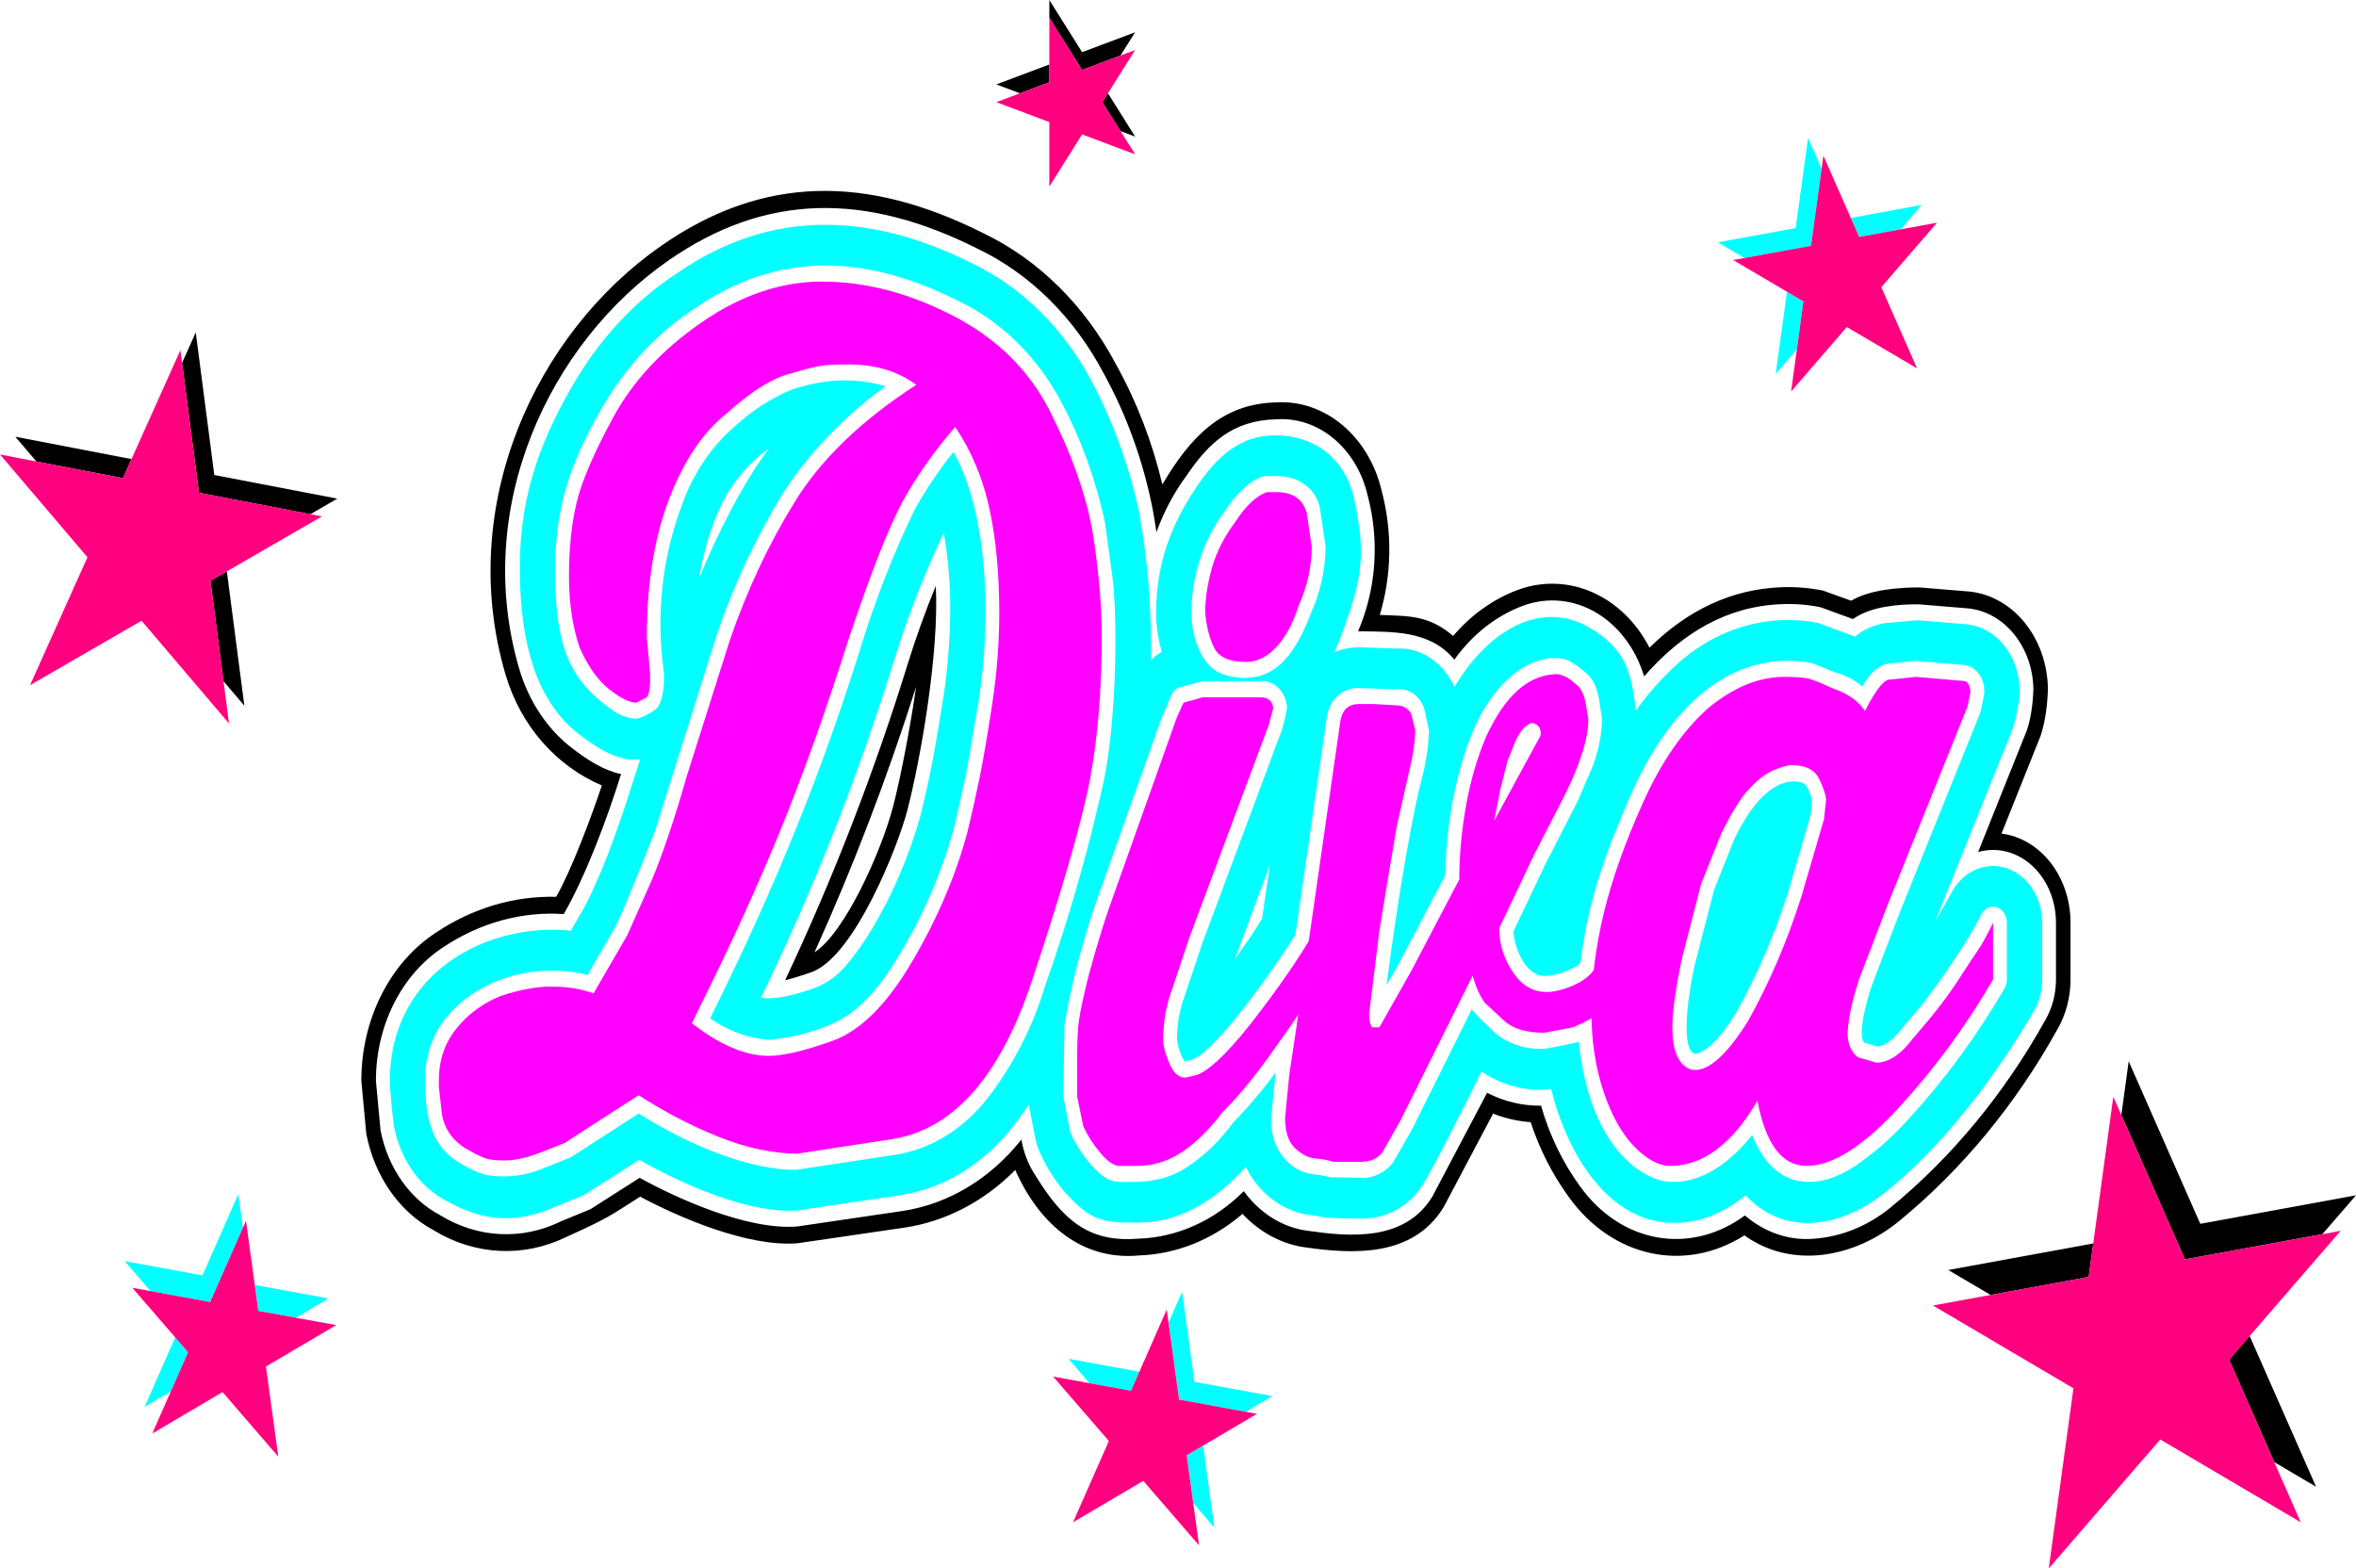
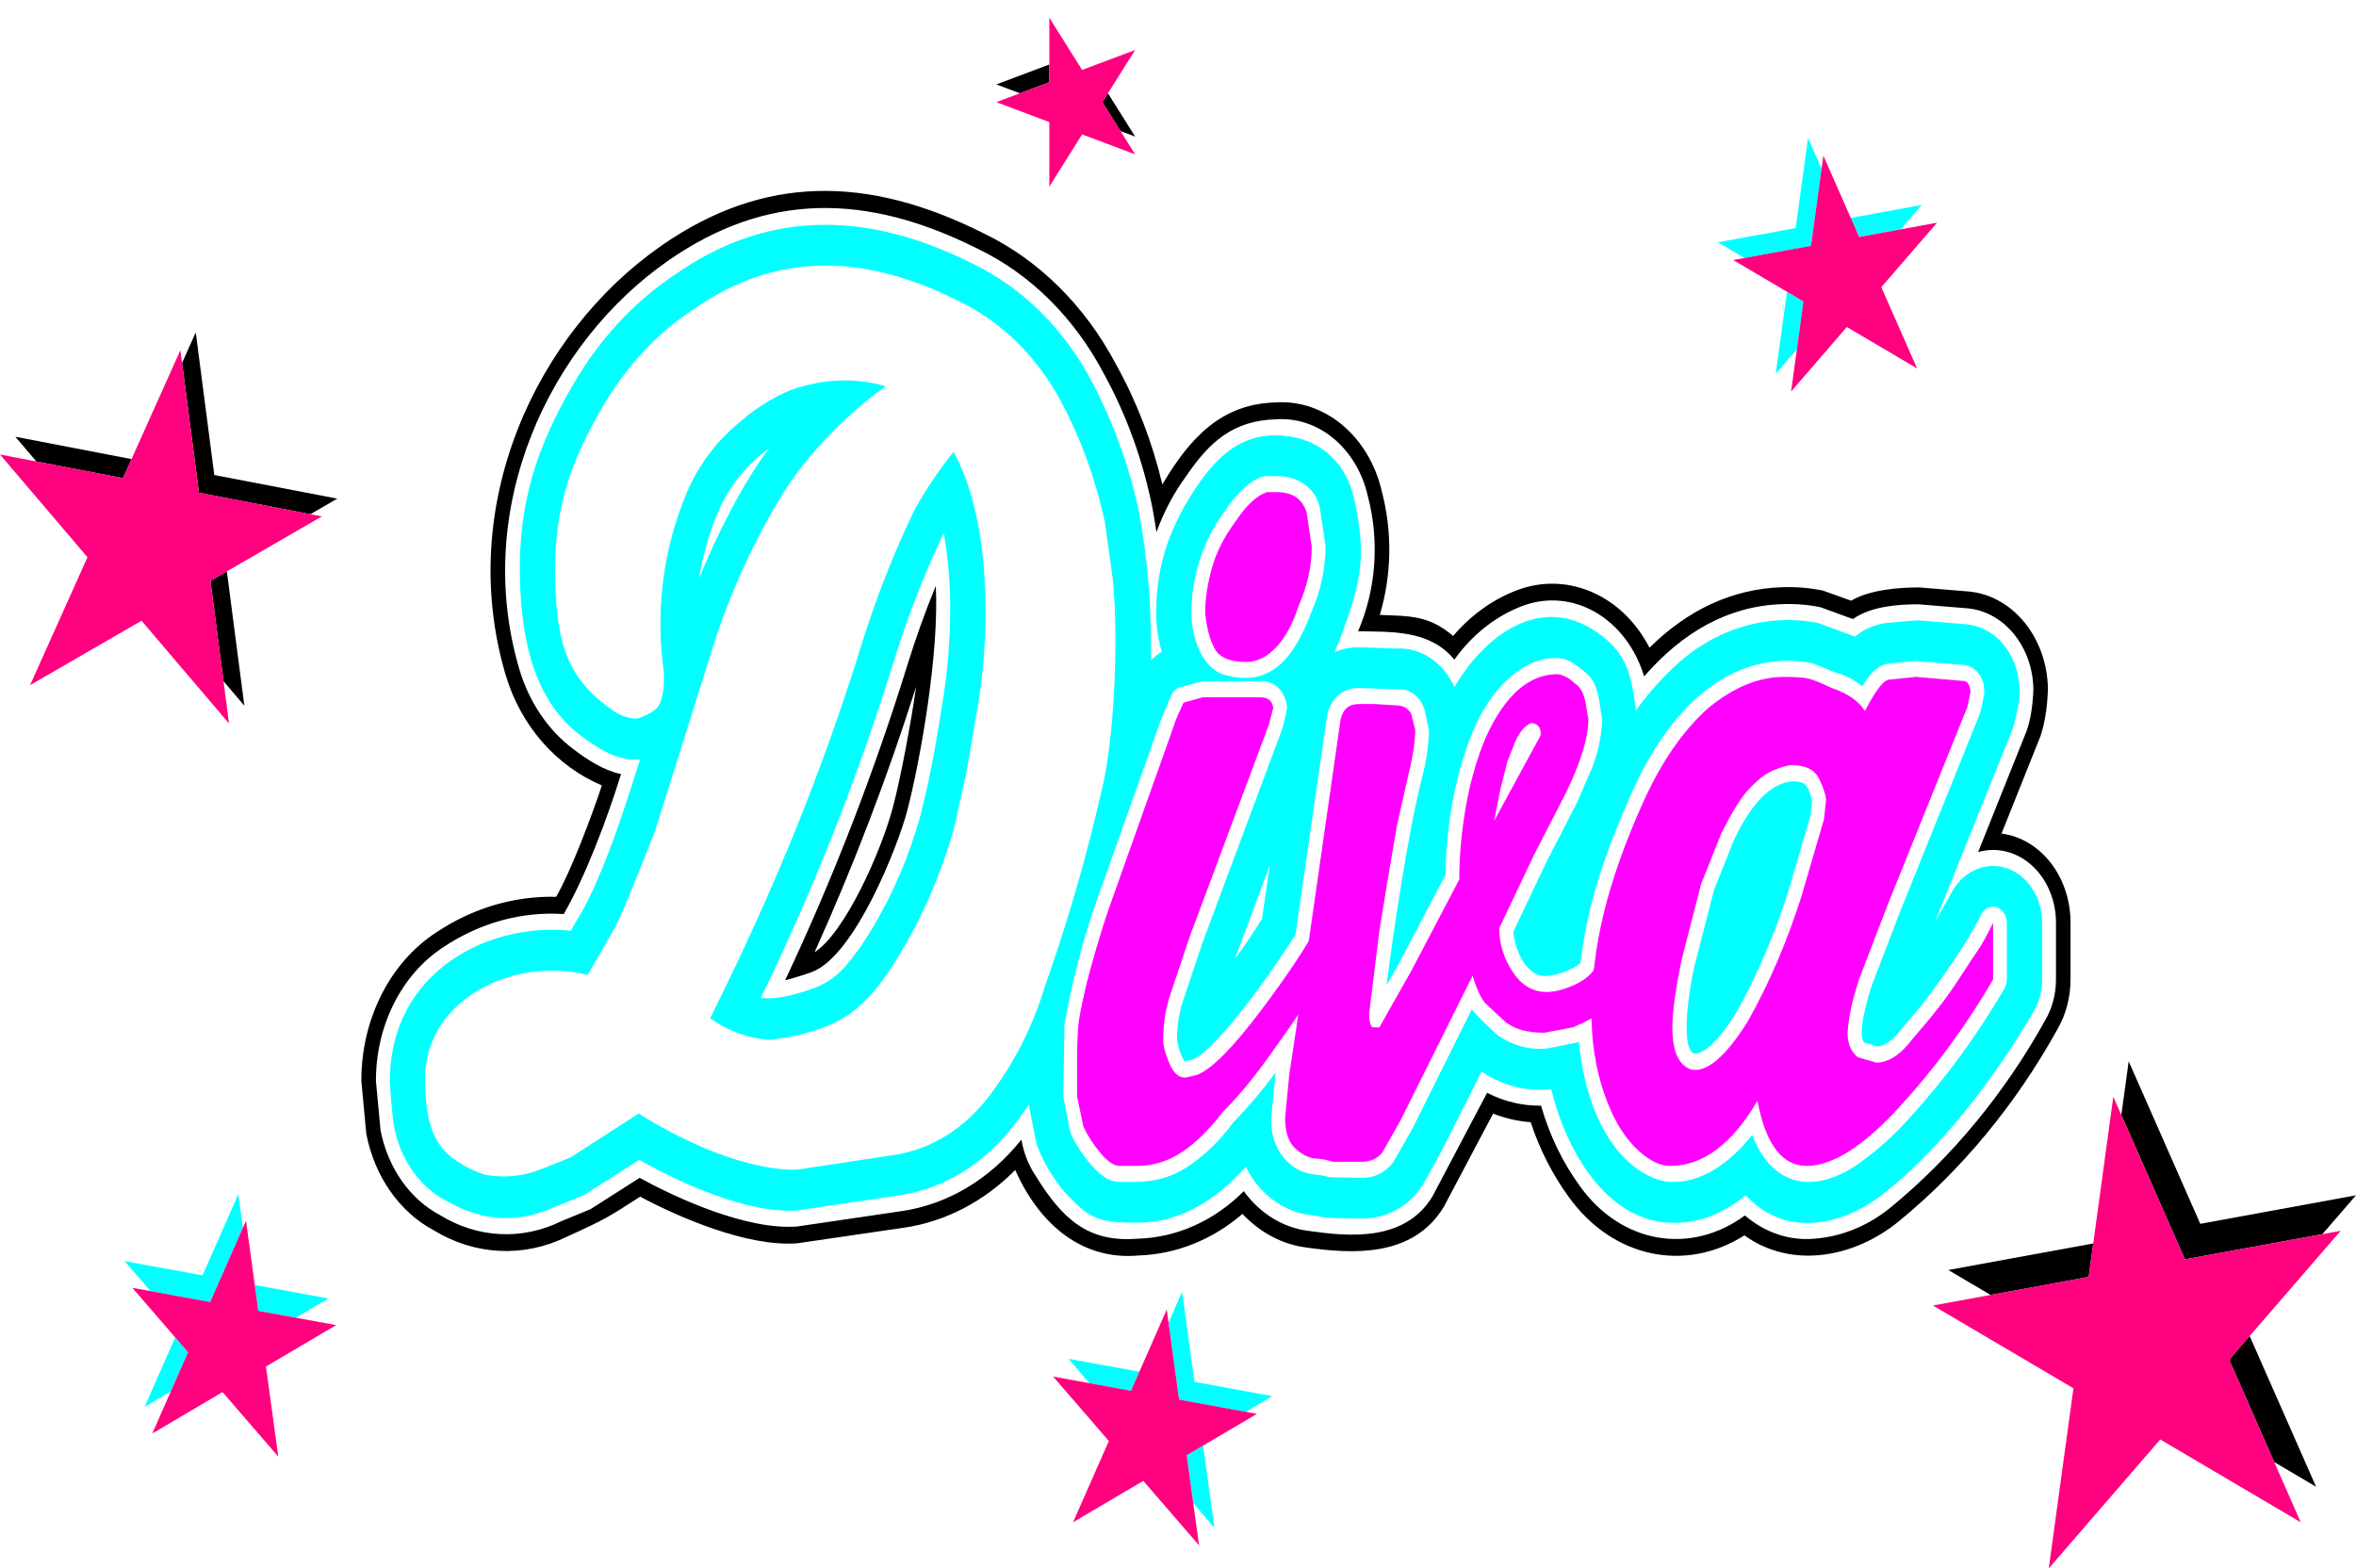
<svg xmlns="http://www.w3.org/2000/svg" xmlns:xlink="http://www.w3.org/1999/xlink" id="Layer_1" enable-background="new 0 0 566.74 377.326" xml:space="preserve" viewBox="0 0 566.74 377.326" version="1.1" y="0px" x="0px">
  <g>
    <g>
      <defs>
        <path id="SVGID_1_" d="m343.38 138.1c0.666-7.69 0.019-15.457-1.906-22.858-4.229-18.059-18.764-30.268-34.917-29.329-8.82 0.306-16.477 3.237-23.528 9.807-1.916-4.786-4.113-9.414-6.577-13.852-8.496-16.026-21.146-28.542-36.149-35.769-13.546-6.702-26.488-10.797-40.844-11.066-15.98-0.28-31.686 4.833-45.194 14.714-16.091 11.096-29.071 27.329-37.382 46.75-4.336 10.16-7.035 21.15-7.964 32.43-1.042 12.438 0.235 24.989 3.744 36.807 3.563 11.947 10.63 22.073 19.973 28.622-1.583 4.208-2.587 6.873-4.354 10.651-9.876 0.769-19.47 4.142-28.046 9.862-14.097 9.217-22.791 26.522-22.736 45.254 0.047 1.012 1.358 14.738 1.414 15.028 2.597 13.447 10.43 24.746 21.212 30.599 12.276 7.411 26.761 8.146 39.551 2.005 5.105-2.13 10.068-4.691 14.848-7.665 10.165 4.945 26.237 11.084 37.774 9.917l26.531-3.847c8.135-1.191 15.966-4.329 22.997-9.21 2.491 3.364 5.352 6.335 8.51 8.838 7.1 5.584 15.666 8.114 24.21 7.147 8.4-0.335 16.613-2.962 23.967-7.668 4.479 3.093 9.479 5.037 14.662 5.702 10.297 1.542 21.81 1.882 31.369-3.792 4.178-2.451 7.768-6.057 10.453-10.497l7.675-14.485c2.078 4.511 4.557 8.76 7.396 12.676 11.939 16.848 31.978 22.727 49.415 14.496 14.065 7.004 30.644 3.323 42.853-6.729 16.084-13.21 29.831-29.865 40.497-49.062 3.046-5.318 4.67-11.557 4.67-17.937v-13.649c0-11.202-4.99-21.613-13.203-27.546l5.42-13.65c1.467-4.159 2.398-10.986 2.345-15.414-0.354-17.787-12.229-32.411-27.551-33.93l-12.72-1.025c-4.798-0.209-12.141 0.713-16.813 2.529-1.236-0.504-3.583-1.342-4.861-1.62-14.206-3.079-29.529 0.707-41.75 9.565-9.604-10.342-23.251-13.959-35.789-9.488-5.122 1.834-9.936 4.667-14.232 8.377-1.38-0.64-3.52-1.43-4.97-1.69zm-2.04 1.79c2.824 0.511 4.785 1.07 7.285 2.347 4.336-3.918 9.25-6.894 14.504-8.783 12.396-4.421 25.889-0.506 35.012 10.161 8.979-6.875 19.436-10.717 30.197-11.098 3.841-0.146 7.684 0.163 11.47 0.923 1.753 0.464 3.479 1.059 5.165 1.781 4.664-1.928 11.947-2.872 16.814-2.659l12.572 1.018c14.384 1.426 25.531 15.154 25.862 31.851 0.051 4.19-0.85 10.713-2.236 14.644l-6.06 15.241c8.462 5.304 13.734 15.543 13.734 26.677v13.649c0 5.965-1.521 11.797-4.37 16.769-10.54 18.973-24.125 35.433-40.021 48.489-11.904 9.802-28.144 13.321-41.762 6.144-16.823 8.374-36.405 2.854-48.013-13.534-3.409-4.699-6.279-9.887-8.541-15.436-0.078-0.016-0.155-0.033-0.233-0.049l-9.231 17.433c-4.397 7.763-13.093 12.599-20.477 13.683-6.514 0.924-13.105 0.827-19.597-0.289-5.29-0.672-10.374-2.748-14.857-6.064-7.348 4.935-15.639 7.689-24.13 8.017-8.128 0.9-16.274-1.496-23.044-6.777-3.461-2.744-6.548-6.072-9.156-9.875-7.149 5.27-15.217 8.646-23.625 9.889l-26.393 3.833c-11.501 1.165-27.804-5.213-37.781-10.152-4.951 3.14-10.105 5.828-15.417 8.042-12.307 5.924-26.252 5.218-38.063-1.928-10.282-5.567-17.753-16.333-20.229-29.149-0.045-0.235-1.331-13.744-1.37-14.569-0.052-17.962 8.286-34.556 21.805-43.391 8.628-5.756 18.313-9.065 28.259-9.655 2.228-4.635 3.671-8.453 5.573-13.606-9.636-6.24-16.957-16.355-20.575-28.425-3.423-11.529-4.669-23.774-3.652-35.908 2.724-32.597 20.558-60.617 44.474-77.564 13.224-9.629 28.571-14.63 44.195-14.398 14.077 0.246 26.932 4.356 40.15 10.895 14.66 7.072 27.02 19.3 35.32 34.957 2.864 5.158 5.361 10.576 7.467 16.201 7.117-7.495 14.995-10.833 24.259-11.155 15.308-0.911 29.089 10.661 33.085 27.779 2.03 7.8 2.59 16 1.64 24.07z" />
      </defs>
      <clipPath id="SVGID_2_">
        <use overflow="visible" xlink:href="#SVGID_1_" />
      </clipPath>
      <g clip-path="url(#SVGID_2_)">
        <defs>
          <rect id="SVGID_3_" y="34.749" x="77.444" height="282.85" width="430.06" />
        </defs>
        <clipPath id="SVGID_4_">
          <use overflow="visible" xlink:href="#SVGID_3_" />
        </clipPath>
      </g>
    </g>
    <path clip-rule="evenodd" d="m331.91 147.95c2.875-9.598 3.047-20.002 0.491-29.721-3.043-13.256-13.728-22.208-25.564-21.415-13.019 0.34-20.58 8.473-27.23 19.731-2.426-10.228-6.185-19.967-11.147-28.885-7.475-14.144-18.632-25.185-31.869-31.536-28.116-14.139-53.105-13.948-77.406 2.919-30.392 21.097-49.506 62.594-37.605 103.15 3.688 12.568 12.364 22.162 23.199 26.766-2.393 7.238-7.416 20.612-10.993 26.792-10.124-0.244-20.112 2.725-28.88 8.583-11.146 7.269-18.024 20.941-17.98 35.743l1.187 12.686c1.976 10.23 7.964 18.809 16.193 23.198 9.902 6.057 21.631 6.649 31.952 1.613 10.087-4.572 10.395-5 17.734-9.683 9.044 4.832 25.767 12.166 37.835 11.211l25.819-3.775c9.848-1.477 19.097-6.297 26.577-13.854 5.984 13.508 16.437 21.799 29.71 20.56 9.006-0.291 17.717-3.782 24.95-9.997 4.276 4.56 9.71 7.4 15.494 8.101 10.978 1.538 25.486 2.427 32.904-9.741l11.895-22.493c2.916 1.15 5.952 1.844 9.027 2.062 2.155 6.525 5.239 12.587 9.124 17.934 10.524 14.706 28.054 18.364 42.29 9.298 11.512 8.274 26.627 5.292 37.249-3.457 15.126-12.421 28.05-28.085 38.071-46.142 2.044-3.544 3.134-7.709 3.134-11.969v-13.649c0-10.997-7.151-20.232-16.6-21.438l9.37-23.44c1.183-3.458 1.697-7.729 1.794-11.482-0.242-12.22-8.401-22.268-18.929-23.312l-11.969-0.985c-4.809-0.013-11.989 0.518-16.43 3.196l-6.804-2.447c-3.277-0.659-6.605-0.926-9.931-0.798-11.996 0.431-22.638 5.502-31.783 14.548-6.43-12.498-19.419-18.281-31.433-13.996-5.978 2.174-11.403 6.01-15.803 11.171-5.75-4.93-10.32-4.79-17.63-5.06zm-5.21 3.91c7.982 0.175 17.206-0.39 23.151 6.835 4.328-6.068 10.068-10.573 16.541-12.983 12.165-4.433 24.915 3.191 29.106 17.008 9.356-10.7 20.185-16.915 33.186-17.382 3.088-0.12 6.179 0.128 9.223 0.74l7.822 2.85c4.346-3.076 10.845-3.551 15.763-3.549l11.917 0.981c8.746 0.867 15.523 9.214 15.726 19.366-0.091 3.219-0.562 7.099-1.597 10.041l-11.693 29.21c1.174-0.331 2.378-0.498 3.586-0.498 8.361 0 15.139 7.841 15.139 17.513v13.649c0 3.471-0.892 6.864-2.562 9.747-9.79 17.625-22.406 32.919-37.166 45.057-5.817 4.771-12.73 7.429-19.859 7.635-5.481 0.11-10.841-1.885-15.238-5.674-13.026 9.575-29.726 6.883-39.716-7.081-4.145-5.698-7.311-12.259-9.329-19.33-4.469 0.063-8.896-0.991-12.979-3.091l-13.162 24.958c-6.659 10.937-20.1 9.635-29.761 8.262-6.077-0.72-11.674-4.148-15.604-9.56-7.101 7.134-16.132 11.179-25.535 11.434-11.931 0.959-18.07-4.706-24.483-15.044-1.741-2.577-2.931-5.593-3.474-8.802-7.462 9.414-17.55 15.491-28.497 17.166l-25.414 3.743c-12.102 0.963-29.231-6.899-37.925-11.707l-11.836 7.553-7.053 2.904c-9.4 4.619-20.101 4.077-29.116-1.475-7.279-3.845-12.581-11.412-14.326-20.446l-1.103-11.815c-0.039-13.341 6.163-25.663 16.212-32.208 8.777-5.868 18.846-8.637 28.966-7.966 5.238-9.05 10.516-23.122 13.787-33.676-4.111-0.836-8.171-3.472-11.546-6.056-6.06-4.563-10.62-11.347-12.95-19.266-11.361-38.681 7.127-78.357 36.089-98.373 23.322-16.117 47.245-16.231 74.205-2.679 12.588 6.025 23.197 16.52 30.296 29.97 5.52 10.03 9.507 21.083 11.787 32.677 0.332 1.836 0.636 3.68 0.911 5.528 1.771-4.91 4.193-9.472 7.177-13.52 5.512-8.137 11.26-13.356 21.552-13.628 10.241-0.754 19.509 6.987 22.113 18.469 2.85 10.77 2.01 22.41-2.34 32.51z" fill-rule="evenodd" />
    <path clip-rule="evenodd" d="m225.11 140.96c-2.503 6.088-4.746 12.314-6.719 18.658-8.12 26.252-17.993 51.733-29.532 76.212 2.201-0.572 4.38-1.247 6.534-2.023 10.358-3.99 20.705-30.591 22.807-38.637 3.25-12.44 7.74-38.11 6.91-54.21zm-4.73 24.21c-1.194 8.417-3.589 21.379-5.536 28.831-2.853 10.922-11.683 30.502-18.908 35.098 9.34-20.68 17.5-42.03 24.45-63.93z" fill-rule="evenodd" />
    <path fill="#00FFFF" clip-rule="evenodd" d="m320.97 156.87c0.87-1.783 1.616-3.643 2.23-5.563 4.762-12.631 5.161-18.936 2.634-30.913-2.245-10.639-10.067-15.55-18.833-15.666-8.553-0.113-14.169 5.036-19.008 12.154-6.264 9.215-9.802 18.508-9.884 30.299-0.007 3.273 0.454 6.524 1.365 9.623-0.946 0.542-1.825 1.227-2.613 2.039 0.152-12.78-0.671-23.301-2.836-35.561-2.376-11.096-6.21-21.704-11.368-31.454-6.742-12.775-16.822-22.739-28.783-28.447-24.004-12.073-48.224-13.539-71.173 2.454-9.997 6.56-18.526 15.737-24.905 26.796-8.669 14.899-13.136 28.453-12.737 46.298 0.324 14.479 3.266 29.588 14.633 38.024 4.467 3.315 8.839 6.19 14.289 5.721-3.681 11.693-7.748 24.505-13.252 35.309l-3.43 5.927c-19.419-2.087-43.434 9.522-43.534 36.149-0.005 1.436 0.644 8.558 1.022 10.989 1.526 7.897 6.175 14.503 12.552 17.831 9.35 5.251 17.284 5.419 26.428 1.342l6.659-2.688 13.347-8.517c9.788 5.604 26.233 13.023 37.986 12.191l25.027-3.711c10.599-1.679 20.313-7.749 27.338-17.083 1.165-1.508 2.285-3.061 3.357-4.657 0.005 0.03 1.612 8.315 1.635 8.433 0.745 3.718 4.524 9.883 7.21 12.821 6.075 6.645 8.63 7.103 17.154 7.139 10.314 0.044 19.05-5.389 26.209-13.468 2.996 6.416 9.189 10.941 15.512 11.618 0.895 0.084 1.781 0.239 2.657 0.461 1.427 0.381 7.07 0.325 9.061 0.402 5.631 0.219 11.581-2.339 15.052-7.722 3.228-5.004 10.759-20.324 14.411-27.65 4.946 3.32 11.053 4.974 16.751 4.19 3.612 14.903 13.065 31.036 27.847 32.136 7.095 0.528 13.172-1.927 18.945-6.545 9.771 10.401 23.244 7.289 33.015-0.286 13.587-10.533 26.872-27.823 36.292-44.018 1.312-2.254 2.012-4.91 2.012-7.627v-13.649c0-7.545-5.287-13.662-11.81-13.662-4.356 0-8.36 2.775-10.414 7.22l-3.547 6.18 18.504-45.926c0.205-0.541 0.387-1.094 0.544-1.656 0.394-1.496 0.72-3.014 0.979-4.548 0.255-1.239 0.359-2.514 0.309-3.786-0.162-8.187-5.628-14.918-12.681-15.617l-11.87-0.977-8 0.692c-2.024 0.408-4.51 1.25-6.267 2.652-0.252 0.189-0.499 0.385-0.742 0.588l-8.908-3.281c-2.822-0.567-5.688-0.797-8.55-0.686-9.086 0.3-17.858 3.911-25.066 10.319-3.739 3.358-7.153 7.175-10.183 11.384-1.115-8.905-2.441-13.328-7.969-17.735-13.48-10.75-27.583-1.643-35.708 12.117-2.704-6.01-8.203-9.627-14.052-9.242l-8.508-0.305c-2.16-0.06-4.32 0.34-6.34 1.19zm-152.77-17.78c0.73-4.65 1.921-9.188 3.55-13.522 2.831-7.694 7.107-13.152 13.292-17.755-6.26 8.25-12.71 21-16.84 31.27zm137.24 69.11l-1.853 12.839c-2.049 3.314-4.222 6.523-6.514 9.617l8.36-22.46zm74.38 42.49c-0.402 0.127-7.235 1.492-8.118 1.607-3.953 0.299-7.891-0.8-11.291-3.152-1.384-1.107-5.642-5.33-6.372-6.311l-14.172 28.457c-0.371 0.699-4.676 8.266-4.921 8.589-2.008 2.416-4.834 3.684-7.725 3.467l-7.379-0.132c-1.241-0.347-2.505-0.576-3.779-0.685-6.047-0.618-10.647-6.499-10.259-13.665 0.014-0.252 1.026-10.754 1.04-10.853-3.187 4.322-6.629 8.385-10.301 12.158-3.019 4.152-6.634 7.671-10.686 10.403-5.443 3.632-10.325 3.923-16.763 3.75-2.813-0.076-4.737-2.039-6.759-4.237-1.41-1.533-4.574-6.172-4.979-8.193l-1.582-8.157 0.292-17.262c1.728-9.947 4.237-19.691 7.498-29.11l15.611-43.915 2.529-6.08c0.434-1.039 1.245-1.798 2.214-2.069l5.44-1.416h13.573c0.053-0.007 0.105-0.013 0.158-0.019 3.293-0.347 6.205 2.461 6.505 6.271 0.031 0.49-0.822 4.194-1.119 5.139l-19.182 51.435-4.886 14.576c-0.831 2.771-1.262 5.681-1.274 8.613 0.083 1.579 1.024 4.454 1.846 5.417l1.897-0.42c6.703-2.613 22.763-26.718 24.752-30.045l7.524-52.139c0.287-2.343 1.429-4.432 3.137-5.735 1.405-1.027 3.048-1.536 4.709-1.456l8.996 0.323c2.888-0.346 5.615 1.599 6.646 4.738l1.115 5.161c-0.15 4.085-0.773 8.128-1.853 12.021-3.179 12.69-6.746 36.259-8.354 49.266l3.078-5.44 11.08-21.108c0.157-11.729 2.3-24.27 6.738-34.848 3.746-8.928 11.277-17.675 20.238-17.305 2.511 0.104 4.123 1.374 6.079 2.934 2.298 1.831 2.958 2.935 3.841 6.693l0.802 5.189c-0.166 4.049-1.008 8.022-2.482 11.699l-3.537 8.149-7.478 14.561-7.878 16.591c0.459 4.75 3.266 10.853 7.854 10.652 2.463-0.107 6.716-1.529 8.311-3.165 1.767-15.065 6.359-27.298 12.101-40.402 7.247-16.541 19.286-31.619 36.751-32.247 2.288-0.091 4.579 0.092 6.835 0.545l5.499 2.201c2.384 0.605 4.636 1.768 6.617 3.417 1.502-2.601 3.219-4.788 5.998-5.471l6.653-0.679 11.747 0.965c2.779 0.275 4.918 2.96 4.928 6.188 0.024 0.393-0.003 0.787-0.082 1.169-0.179 0.868-0.752 3.735-0.961 4.331l-19.209 47.68-6.814 17.75c-0.795 2.417-3.601 11.607-1.828 13.734l3.216 0.947c2.502-0.292 4.421-2.457 6.018-4.49l4.752-5.651c4.098-5.241 11.451-15.775 14.075-21.453 0.579-1.253 1.707-2.036 2.936-2.036 1.839 0 3.329 1.725 3.329 3.852v13.649c0 0.766-0.197 1.514-0.567 2.15-6.636 11.409-14.354 21.922-23.012 31.345-3.351 3.76-7.026 7.111-10.97 10-9.654 7.449-21.23 8.143-26.713-6.1-5.07 6.426-12.107 11.784-19.931 11.293-6.44-0.39-19.19-8.26-21.76-33.62zm-226.18 17.2l-16.135 10.4-0.538 0.278-6.121 2.435c-4.453 1.916-9.254 2.484-13.95 1.651l-0.375-0.092c-1.905-0.604-3.747-1.451-5.49-2.526-7.085-3.943-8.662-10.481-8.79-20.143v0.059c-0.074-5.617 1.756-11.044 5.098-15.121 8.072-9.976 22.611-13.255 33.995-10.27l6.709-11.593c2.354-4.621 9.469-22.87 9.515-23l14.906-47.367c4.124-12.098 9.509-23.568 16.036-34.156 6.096-9.689 15.777-19.29 24.573-25.51-7.739-2.218-15.064-1.78-22.911 0.899-4.827 2.072-9.341 5.012-13.374 8.714-5.709 4.885-10.143 11.497-12.812 19.109-4.71 12.534-6.206 26.371-4.309 39.861 0.172 2.582 0.018 6.416-1.439 8.584-0.677 1.007-4.224 2.857-5.324 2.788-1.859-0.105-3.669-0.73-5.275-1.821-10.835-7.49-13.835-15.654-14.089-32.382-0.244-15.995 3.432-27.078 11.289-40.581 5.687-9.872 13.31-18.049 22.246-23.868 20.623-14.3 41.853-12.692 63.415-1.862 10.361 4.903 19.096 13.51 24.928 24.564 4.706 8.895 8.204 18.573 10.372 28.696l1.799 13.049c1.415 11.721 0.783 35.569-2.052 49.127-3.735 16.832-8.466 33.347-14.159 49.428-2.978 9.837-7.603 18.9-13.611 26.668-5.707 7.506-13.537 12.417-22.088 13.854l-23.873 3.628c-1.5 0.11-15.56 0.62-38.18-13.5zm141.03-144.95c1.808-3.063 6.63-8.398 10.026-8.398h2.381c4.234-0.126 9.248 2.215 10.4 7.576 0.139 0.643 1.384 9.136 1.392 9.392-0.055 5.533-1.244 10.973-3.469 15.871-3.885 10.35-9.497 18.269-20.866 14.951-5.516-1.609-7.937-9.113-7.953-15.013 0.05-4.048 0.651-8.061 1.782-11.892 1.38-4.61 3.52-8.85 6.31-12.49z" fill-rule="evenodd" />
    <path fill="#00FFFF" clip-rule="evenodd" d="m417.1 202.08l-4.781 11.992-4.603 17.907c-1.139 4.649-3.755 19.683-0.23 21.52 3.602 0.229 8.828-7.578 10.282-10.081 5.061-9.126 9.231-18.871 12.438-29.059l5.303-18.13 0.383-3.544c-0.285-1.437-1.066-3.915-2.241-4.343-1.89-0.69-9.12-1.95-16.55 13.73z" fill-rule="evenodd" />
    <path fill="#00FFFF" clip-rule="evenodd" d="m220.06 122.51c-5.025 10.403-9.3 21.268-12.781 32.484-9.722 31.257-20.984 58.73-35.73 88.513l-0.713 1.471c4.255 3.025 9.085 4.801 14.07 5.174 4.852-0.419 9.638-1.558 14.239-3.386 7.759-3.094 12.769-9.614 17.548-17.664 5.546-9.235 9.875-19.373 12.843-30.081l2.91-13.021 2.932-17.17c2.835-17.648 2.911-44-6.006-60.121-3.44 4.29-6.56 8.91-9.31 13.81zm6.97 5.7c1.095 6.285 1.611 12.685 1.541 19.096-0.057 6.619-0.568 13.221-1.53 19.746-1.767 11.107-2.999 18.691-5.649 29.237-2.709 9.686-6.638 18.857-11.659 27.217-1.881 3.172-3.998 6.148-6.327 8.894-1.977 2.291-4.377 4.032-7.021 5.093-3.481 1.389-9.886 3.238-13.334 2.537 12.892-26.572 23.398-53.312 32.212-81.708 3.23-10.39 7.16-20.46 11.77-30.12z" fill-rule="evenodd" />
-     <path fill="#FF00FF" clip-rule="evenodd" d="m153.63 263.49l-17.744 11.438c-0.986 0.436-3.04 1.252-6.161 2.451s-5.915 1.797-8.38 1.797c-1.643 0-2.957-0.109-3.943-0.327s-2.629-0.98-4.929-2.288c-3.45-1.961-5.504-4.793-6.162-8.497l-0.739-6.536v-1.634c0-4.793 1.396-8.932 4.19-12.418 2.793-3.486 6.325-6.1 10.597-7.843 4.601-1.524 8.626-2.287 12.076-2.287 3.943 0 7.394 0.544 10.351 1.634l8.132-14.053 5.668-12.745c1.15-2.614 2.505-6.209 4.066-10.784s3.081-9.477 4.56-14.706l10.351-32.679c4.107-11.982 9.324-23.093 15.649-33.333 6.325-10.239 16.06-19.607 29.204-28.104-4.437-3.268-9.858-4.902-16.266-4.902-2.957 0-5.175 0.109-6.654 0.327s-4.23 0.926-8.256 2.124c-4.025 1.199-8.831 4.303-14.417 9.314-5.75 4.575-10.392 11.492-13.924 20.751s-5.298 20.315-5.298 33.169l0.739 8.169c0.164 3.268-0.082 5.338-0.739 6.209l-2.5 1.307c-1.664 0-3.869-1.089-6.616-3.268s-5.119-5.556-7.116-10.13c-1.666-5.011-2.499-10.675-2.499-16.993 0-6.754 0.616-12.69 1.849-17.81 1.232-5.12 4.189-11.982 8.872-20.588s11.747-16.176 21.194-22.712c9.447-6.536 19.1-9.804 28.958-9.804 10.351 0 20.825 2.724 31.422 8.17s18.401 13.126 23.413 23.039c5.011 9.913 8.338 19.117 9.981 27.614 0.657 3.486 1.232 7.68 1.725 12.582s0.739 9.531 0.739 13.889c0 12.636-0.903 23.91-2.711 33.822-1.807 9.913-6.489 26.252-14.047 49.019-7.558 22.766-18.566 35.457-33.024 38.071l-23.412 3.595c-2.793 0-5.792-0.327-8.996-0.98-3.204-0.654-6.695-1.743-10.474-3.268-6.41-2.61-12.65-5.88-18.73-9.8zm50.52-109.8c-5.586 17.646-11.131 33.169-16.635 46.568-5.504 13.398-11.789 27.178-18.854 41.339l-2.218 4.575c6.736 5.229 12.897 7.843 18.483 7.843 3.451 0 8.544-1.198 15.28-3.594s13.144-8.769 19.223-19.118c6.079-10.348 10.515-20.751 13.308-31.208 1.15-4.793 2.136-9.205 2.957-13.235 0.822-4.03 1.807-9.803 2.958-17.32 1.15-7.516 1.725-14.869 1.725-22.058 0-9.368-0.78-17.701-2.341-25-1.561-7.298-4.313-13.889-8.256-19.771-5.093 5.882-9.283 11.818-12.569 17.81s-7.64 17.05-13.06 33.17z" fill-rule="evenodd" />
    <path fill="#FF00FF" clip-rule="evenodd" d="m304.7 118.4h2.465c3.778 0 6.161 1.634 7.146 4.902l1.232 8.17c0 4.793-1.067 9.586-3.203 14.378-1.314 4.14-3.081 7.408-5.299 9.804s-4.642 3.595-7.271 3.595c-3.942 0-6.489-1.098-7.64-3.293-1.15-2.196-1.89-5.052-2.218-8.568 0-3.292 0.534-6.859 1.602-10.702s2.999-7.632 5.792-11.366c2.47-3.73 4.94-6.04 7.4-6.91zm0.59 55.78l-19.073 51.076-4.929 14.706c-0.985 3.268-1.479 6.645-1.479 10.13 0 1.525 0.493 3.431 1.479 5.719 0.985 2.287 2.218 3.431 3.696 3.431 0.329 0 1.314-0.218 2.958-0.654 3.45-1.307 8.543-6.427 15.279-15.359s11.419-16.013 14.048-21.241v13.649c-0.662 1.518-1.822 3.577-3.479 6.176s-3.812 5.74-6.463 9.423c-4.806 6.934-9.197 12.35-13.174 16.248-3.313 4.333-6.628 7.583-9.942 9.75s-6.876 3.25-10.686 3.25h-4.229c-1.324 0-2.856-1.036-4.596-3.107-1.739-2.071-3.107-4.196-4.103-6.375l-1.49-7.194v-7.848c0-3.922 0.082-6.864 0.245-8.826s0.735-5.015 1.715-9.158c0.488-2.178 1.304-5.229 2.447-9.155 1.144-3.925 2.205-7.304 3.183-10.136l15.561-43.764c0.49-1.522 1.062-2.936 1.713-4.243 0.165-0.436 0.41-0.979 0.735-1.629l4.656-1.307h13.72c1.964 0 3.028 0.871 3.192 2.614l-1 3.81z" fill-rule="evenodd" />
    <path fill="#FF00FF" clip-rule="evenodd" d="m371.98 238.65c2.136 0 4.56-0.653 7.271-1.96s4.56-3.268 5.545-5.882v12.745c-1.15 1.089-3.286 2.288-6.408 3.595l-6.899 1.307c-4.107 0-7.229-0.871-9.365-2.614l-4.929-4.575c-1.15-1.525-2.136-3.704-2.958-6.536l-17.251 34.64-4.436 7.843c-1.15 1.525-2.876 2.288-5.176 2.288h-3.697-2.957c-1.314-0.426-2.752-0.692-4.313-0.799-1.562-0.107-3.163-0.908-4.807-2.403-1.643-1.494-2.464-3.95-2.464-7.368l0.985-10.253 1.726-11.529 10.598-73.819c0.492-2.638 1.971-3.958 4.436-3.958h3.696l5.422 0.327c1.479 0 2.629 0.654 3.45 1.961l0.986 3.921c0 2.832-0.575 6.536-1.726 11.111l-2.711 12.091-2.218 13.072-1.972 12.091-2.464 19.934c0 1.525 0.246 2.614 0.739 3.268h1.725l7.64-13.501 11.583-22.068c0-5.705 0.534-11.577 1.603-17.616 1.067-6.039 2.67-11.583 4.806-16.63 4.601-10.1 10.351-15.15 17.251-15.15 1.479 0.218 2.875 0.98 4.189 2.288 1.15 0.653 1.972 2.069 2.465 4.248l0.739 4.249c0 4.575-1.89 10.675-5.668 18.3l-7.394 14.379-8.379 17.646c0 3.704 1.067 7.189 3.203 10.458 2.14 3.26 4.85 4.89 8.14 4.89zm-9.36-55.55l-1.726 6.863-1.479 7.516 10.844-19.934c0.492-0.654 0.492-1.525 0-2.615-0.493-0.653-1.15-0.98-1.972-0.98-1.479 0.653-2.711 2.069-3.697 4.248l-1.96 4.89z" fill-rule="evenodd" />
    <path fill="#FF00FF" clip-rule="evenodd" d="m448.63 171.01c2.464-4.766 4.354-7.263 5.668-7.491l6.654-0.679 11.336 0.98c0.986 0 1.562 0.872 1.726 2.615l-0.739 3.594-19.223 47.712-6.9 17.974c-0.822 2.614-1.438 4.847-1.849 6.699s-0.698 3.867-0.863 6.045c0 2.615 0.822 4.576 2.465 5.882l4.437 1.308c2.957 0 5.914-1.961 8.872-5.882 2.793-3.268 4.354-5.12 4.682-5.556 2.465-3.05 4.643-6.045 6.531-8.987 1.89-2.941 3.327-5.12 4.313-6.536s2.219-3.649 3.697-6.699v13.649c-6.408 11.049-13.924 21.286-22.55 30.71s-16.061 14.136-22.304 14.136c-5.915 0-9.857-5.229-11.829-15.686-2.957 5.123-6.203 9.019-9.735 11.686s-7.27 4-11.213 4c-2.793 0-5.71-1.575-8.749-4.726-3.039-3.15-5.504-7.604-7.394-13.36s-2.834-12.003-2.834-18.739c0-7.823 0.986-15.807 2.957-23.953 1.973-8.146 5.135-17.054 9.488-26.723 4.354-9.669 9.57-17.218 15.649-22.648 6.079-4.997 12.158-7.496 18.237-7.496 2.957 0 5.011 0.163 6.161 0.49s2.875 1.035 5.176 2.124c3.9 1.32 6.61 3.17 8.09 5.57zm-34.51 29.34l-4.929 12.362-4.683 18.219c-1.479 7.159-2.218 12.582-2.218 16.268 0 5.637 1.479 8.999 4.436 10.084 3.779 0.871 8.38-3.033 13.802-11.714 5.093-9.109 9.364-19.086 12.814-29.931l5.422-18.541 0.493-4.554c0-1.086-0.534-2.768-1.602-5.045s-3.245-3.416-6.531-3.416c-1.15 0-2.711 0.434-4.683 1.302s-4.107 2.602-6.407 5.203c-1.63 1.96-3.61 5.21-5.91 9.77z" fill-rule="evenodd" />
    <polygon points="8.763 111.03 29.582 115.03 31.639 110.45 3.691 105.07" clip-rule="evenodd" fill-rule="evenodd" />
    <polygon points="43.796 87.308 47.861 118.54 74.672 123.7 81.135 119.96 51.553 114.28 47.088 79.971" clip-rule="evenodd" fill-rule="evenodd" />
    <polygon points="54.571 137.46 50.621 139.74 53.765 163.88 58.78 169.78" clip-rule="evenodd" fill-rule="evenodd" />
    <polygon points="50.621 139.74 55.089 174.05 34.047 149.33 7.226 164.84 21.044 134.06 0 109.34 29.582 115.03 43.396 84.241 47.861 118.54 77.443 124.23" fill="#FF007F" clip-rule="evenodd" fill-rule="evenodd" />
    <polygon stroke="#000000" stroke-width="0" points="50.621 139.74 55.089 174.05 34.047 149.33 7.226 164.84 21.044 134.06 0 109.34 29.582 115.03 43.396 84.241 47.861 118.54 77.443 124.23" fill="none" />
    <polygon points="432.24 84.039 433.82 72.519 429.86 70.187 427.16 89.918" fill="#00FFFF" clip-rule="evenodd" fill-rule="evenodd" />
    <polygon points="419.63 62.063 435.65 59.128 438.19 40.595 434.93 33.188 431.96 54.858 413.23 58.289" fill="#00FFFF" clip-rule="evenodd" fill-rule="evenodd" />
    <polygon points="445.21 52.43 447.23 57.007 457.19 55.182 462.27 49.304" fill="#00FFFF" clip-rule="evenodd" fill-rule="evenodd" />
    <polygon points="452.55 69.087 461.16 88.636 444.26 78.674 430.85 94.189 433.82 72.519 416.92 62.56 435.65 59.128 438.62 37.458 447.23 57.007 465.96 53.574" fill="#FF007F" clip-rule="evenodd" fill-rule="evenodd" />
-     <polygon stroke="#000000" stroke-width="0" points="452.55 69.087 461.16 88.636 444.26 78.674 430.85 94.189 433.82 72.519 416.92 62.56 435.65 59.128 438.62 37.458 447.23 57.007 465.96 53.574" fill="none" />
    <polygon points="478.84 311.53 502.43 307.2 503.54 299.14 468.66 305.53" clip-rule="evenodd" fill-rule="evenodd" />
    <polygon points="510.29 268.23 525.58 302.96 558.66 296.9 566.74 287.56 529.28 294.42 512.06 255.32" clip-rule="evenodd" fill-rule="evenodd" />
    <polygon points="541.16 321.41 536.23 327.12 547.07 351.74 557.14 357.68" clip-rule="evenodd" fill-rule="evenodd" />
    <polygon points="536.23 327.12 553.45 366.22 519.65 346.3 492.83 377.33 498.77 333.99 464.97 314.07 502.43 307.2 508.36 263.86 525.58 302.96 563.05 296.1" fill="#FF007F" clip-rule="evenodd" fill-rule="evenodd" />
    <polygon stroke="#000000" stroke-width="0" points="536.23 327.12 553.45 366.22 519.65 346.3 492.83 377.33 498.77 333.99 464.97 314.07 502.43 307.2 508.36 263.86 525.58 302.96 563.05 296.1" fill="none" />
    <polygon points="41.09 334.74 45.242 325.32 42.15 321.74 34.785 338.46" fill="#00FFFF" clip-rule="evenodd" fill-rule="evenodd" />
    <polygon points="36.218 310.61 50.563 313.24 58.433 295.37 57.326 287.28 48.717 306.83 29.985 303.4" fill="#00FFFF" clip-rule="evenodd" fill-rule="evenodd" />
    <polygon points="61.286 309.14 62.138 315.36 71.17 317.01 79.025 312.38" fill="#00FFFF" clip-rule="evenodd" fill-rule="evenodd" />
    <polygon points="53.529 334.9 36.631 344.87 45.242 325.32 31.831 309.81 50.563 313.24 59.172 293.69 62.138 315.36 80.871 318.79 63.972 328.75 66.939 350.42" fill="#FF007F" clip-rule="evenodd" fill-rule="evenodd" />
    <polygon stroke="#000000" stroke-width="0" points="53.529 334.9 36.631 344.87 45.242 325.32 31.831 309.81 50.563 313.24 59.172 293.69 62.138 315.36 80.871 318.79 63.972 328.75 66.939 350.42" fill="none" />
    <polygon points="245.35 22.442 252.42 19.785 252.42 15.514 239.67 20.307" clip-rule="evenodd" fill-rule="evenodd" />
-     <polygon points="252.42 4.271 260.3 16.822 269.54 13.347 273.06 7.757 260.3 12.552 252.42 0" clip-rule="evenodd" fill-rule="evenodd" />
    <polygon points="266.52 22.442 265.17 24.578 269.54 31.538 273.06 32.858" clip-rule="evenodd" fill-rule="evenodd" />
    <polygon points="252.42 40.615 252.42 29.371 252.42 29.371 252.42 40.615" clip-rule="evenodd" fill-rule="evenodd" />
    <polygon points="252.42 29.371 239.67 24.578 252.42 19.785 252.42 4.271 260.3 16.822 273.06 12.027 265.17 24.578 273.06 37.129 260.3 32.334 252.42 44.886" fill="#FF007F" clip-rule="evenodd" fill-rule="evenodd" />
    <polygon stroke="#000000" stroke-width="0" points="252.42 29.371 239.67 24.578 252.42 19.785 252.42 4.271 260.3 16.822 273.06 12.027 265.17 24.578 273.06 37.129 260.3 32.334 252.42 44.886" fill="none" />
    <polygon points="262.1 332.77 272.06 334.59 274.07 330.01 257.02 326.89" fill="#00FFFF" clip-rule="evenodd" fill-rule="evenodd" />
    <polygon points="281.1 318.18 283.63 336.71 299.65 339.65 306.06 335.87 287.32 332.44 284.36 310.77" fill="#00FFFF" clip-rule="evenodd" fill-rule="evenodd" />
    <polygon points="289.42 347.77 285.46 350.1 287.04 361.62 292.12 367.5" fill="#00FFFF" clip-rule="evenodd" fill-rule="evenodd" />
    <polygon points="275.02 356.26 258.12 366.22 266.74 346.67 253.32 331.16 272.06 334.59 280.66 315.04 283.63 336.71 302.36 340.14 285.46 350.1 288.43 371.77" fill="#FF007F" clip-rule="evenodd" fill-rule="evenodd" />
    <polygon stroke="#000000" stroke-width="0" points="275.02 356.26 258.12 366.22 266.74 346.67 253.32 331.16 272.06 334.59 280.66 315.04 283.63 336.71 302.36 340.14 285.46 350.1 288.43 371.77" fill="none" />
  </g>
</svg>